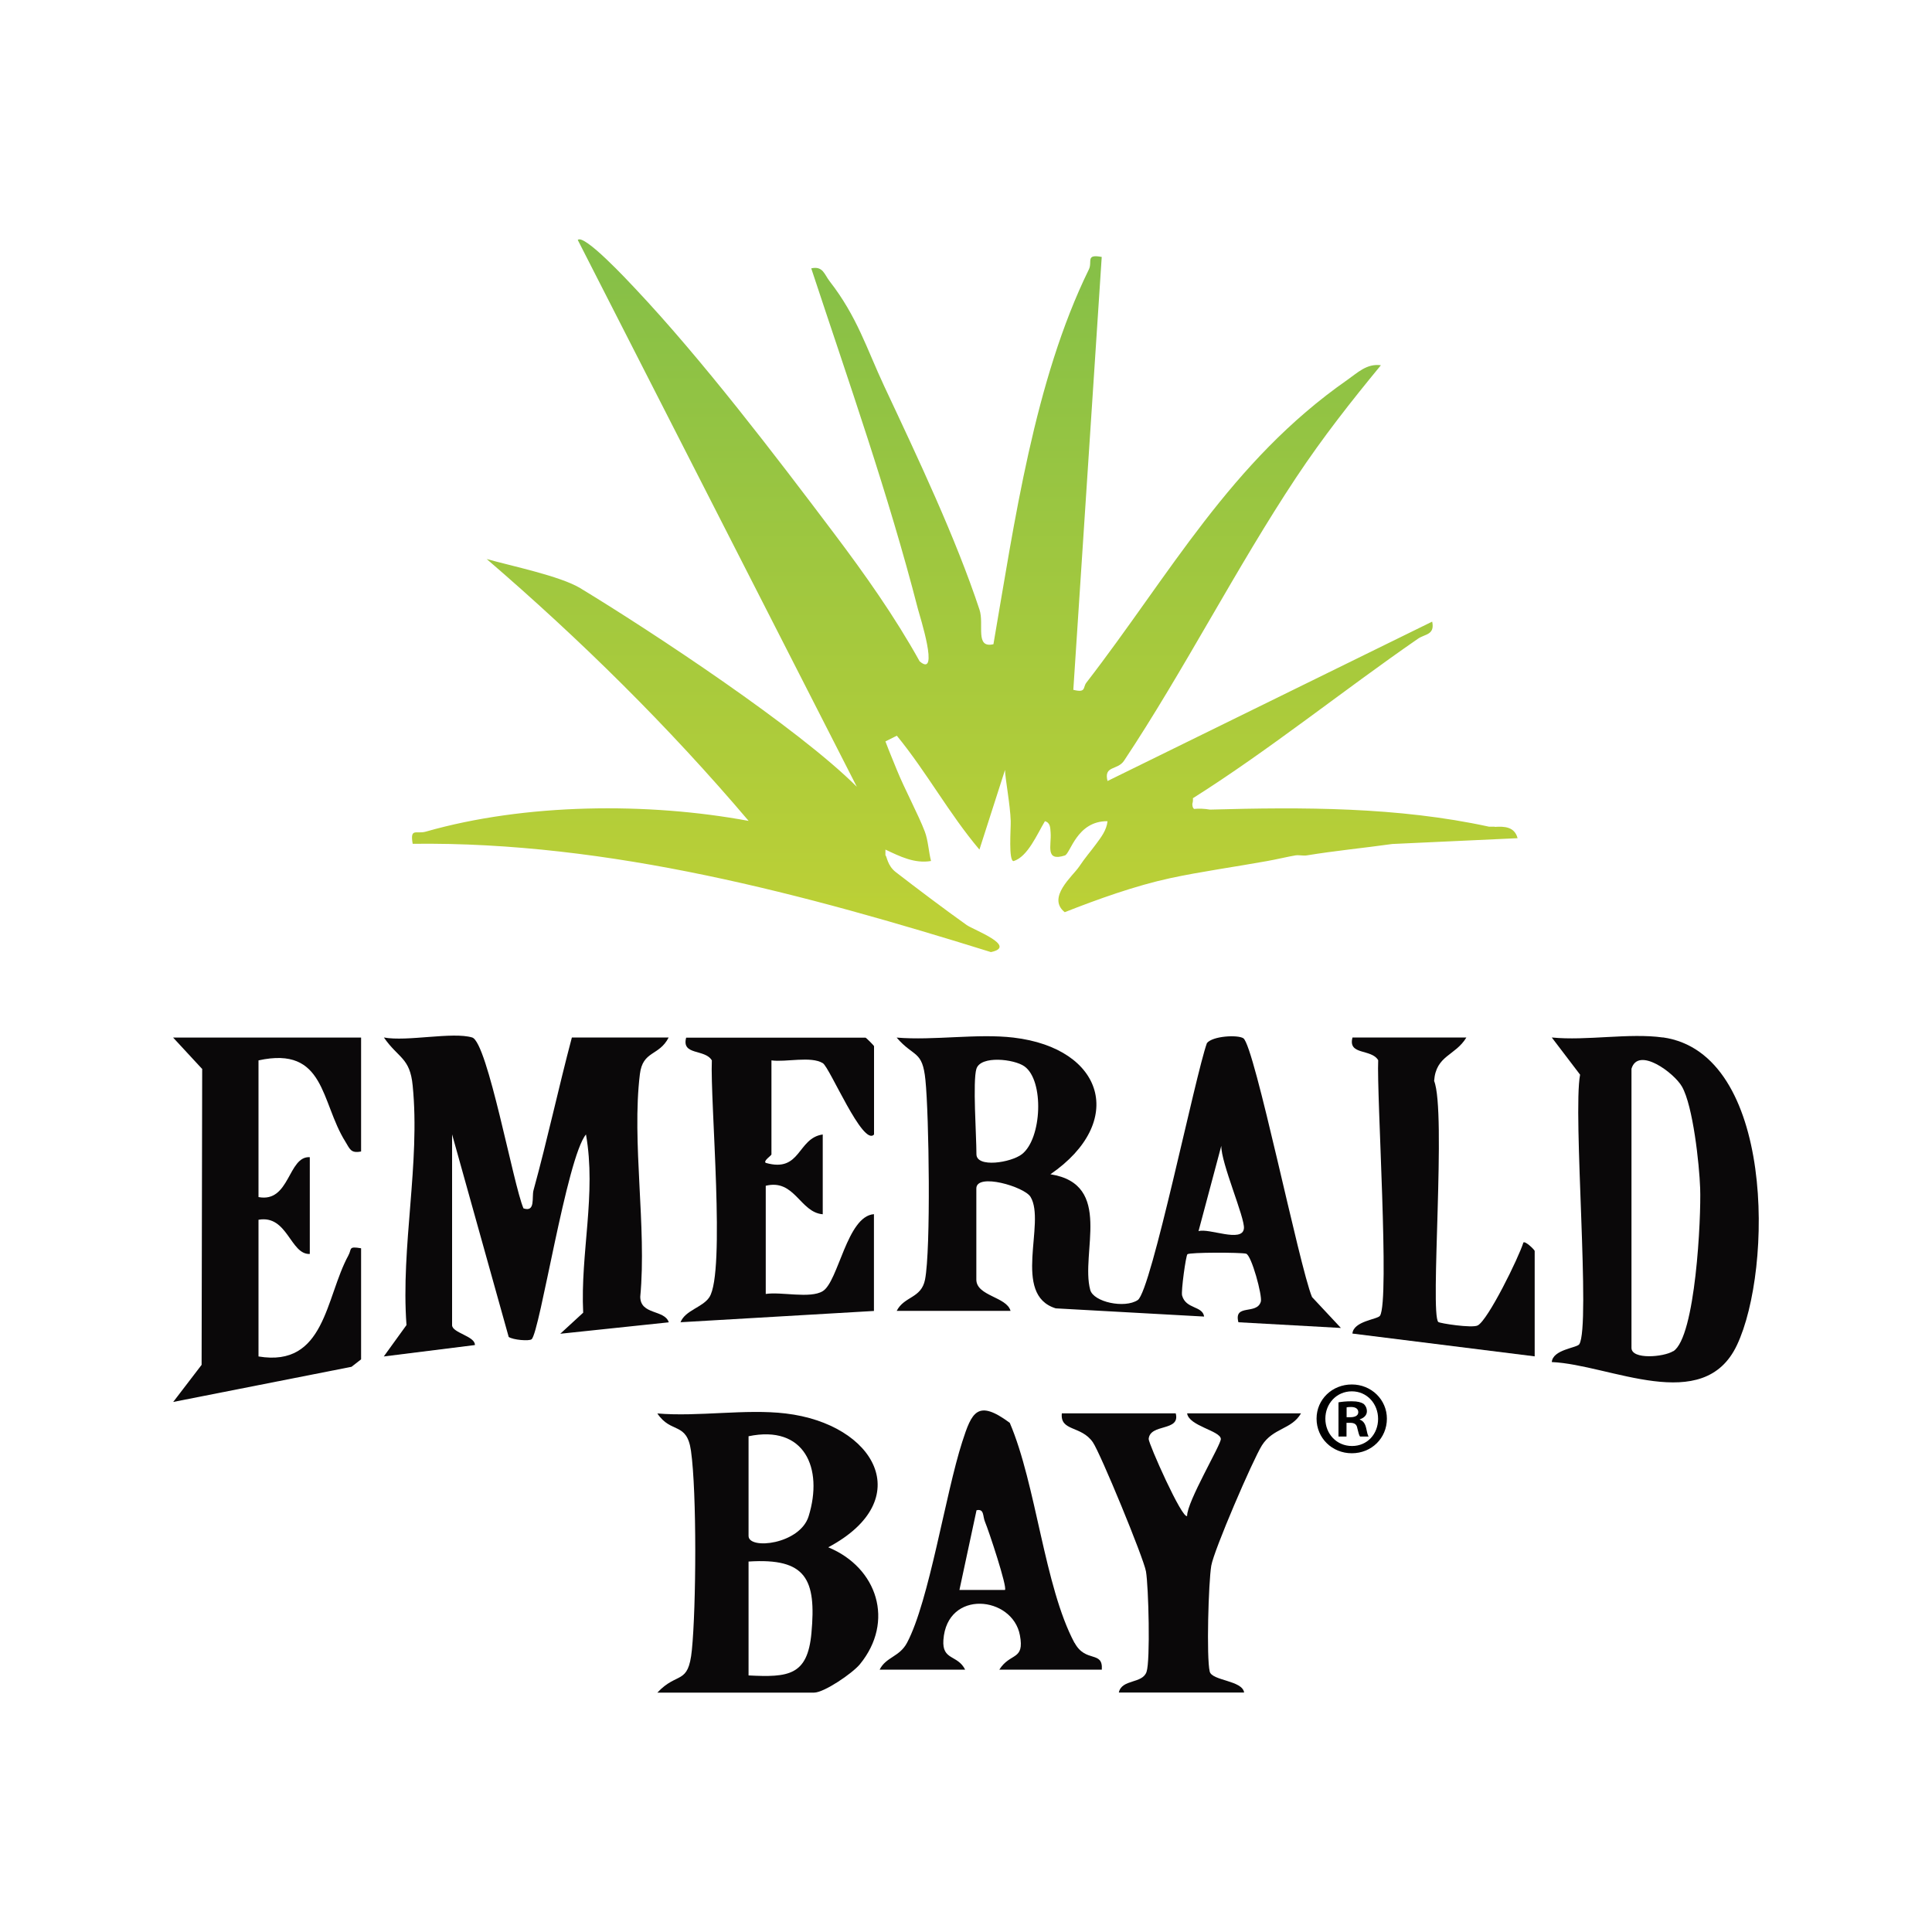
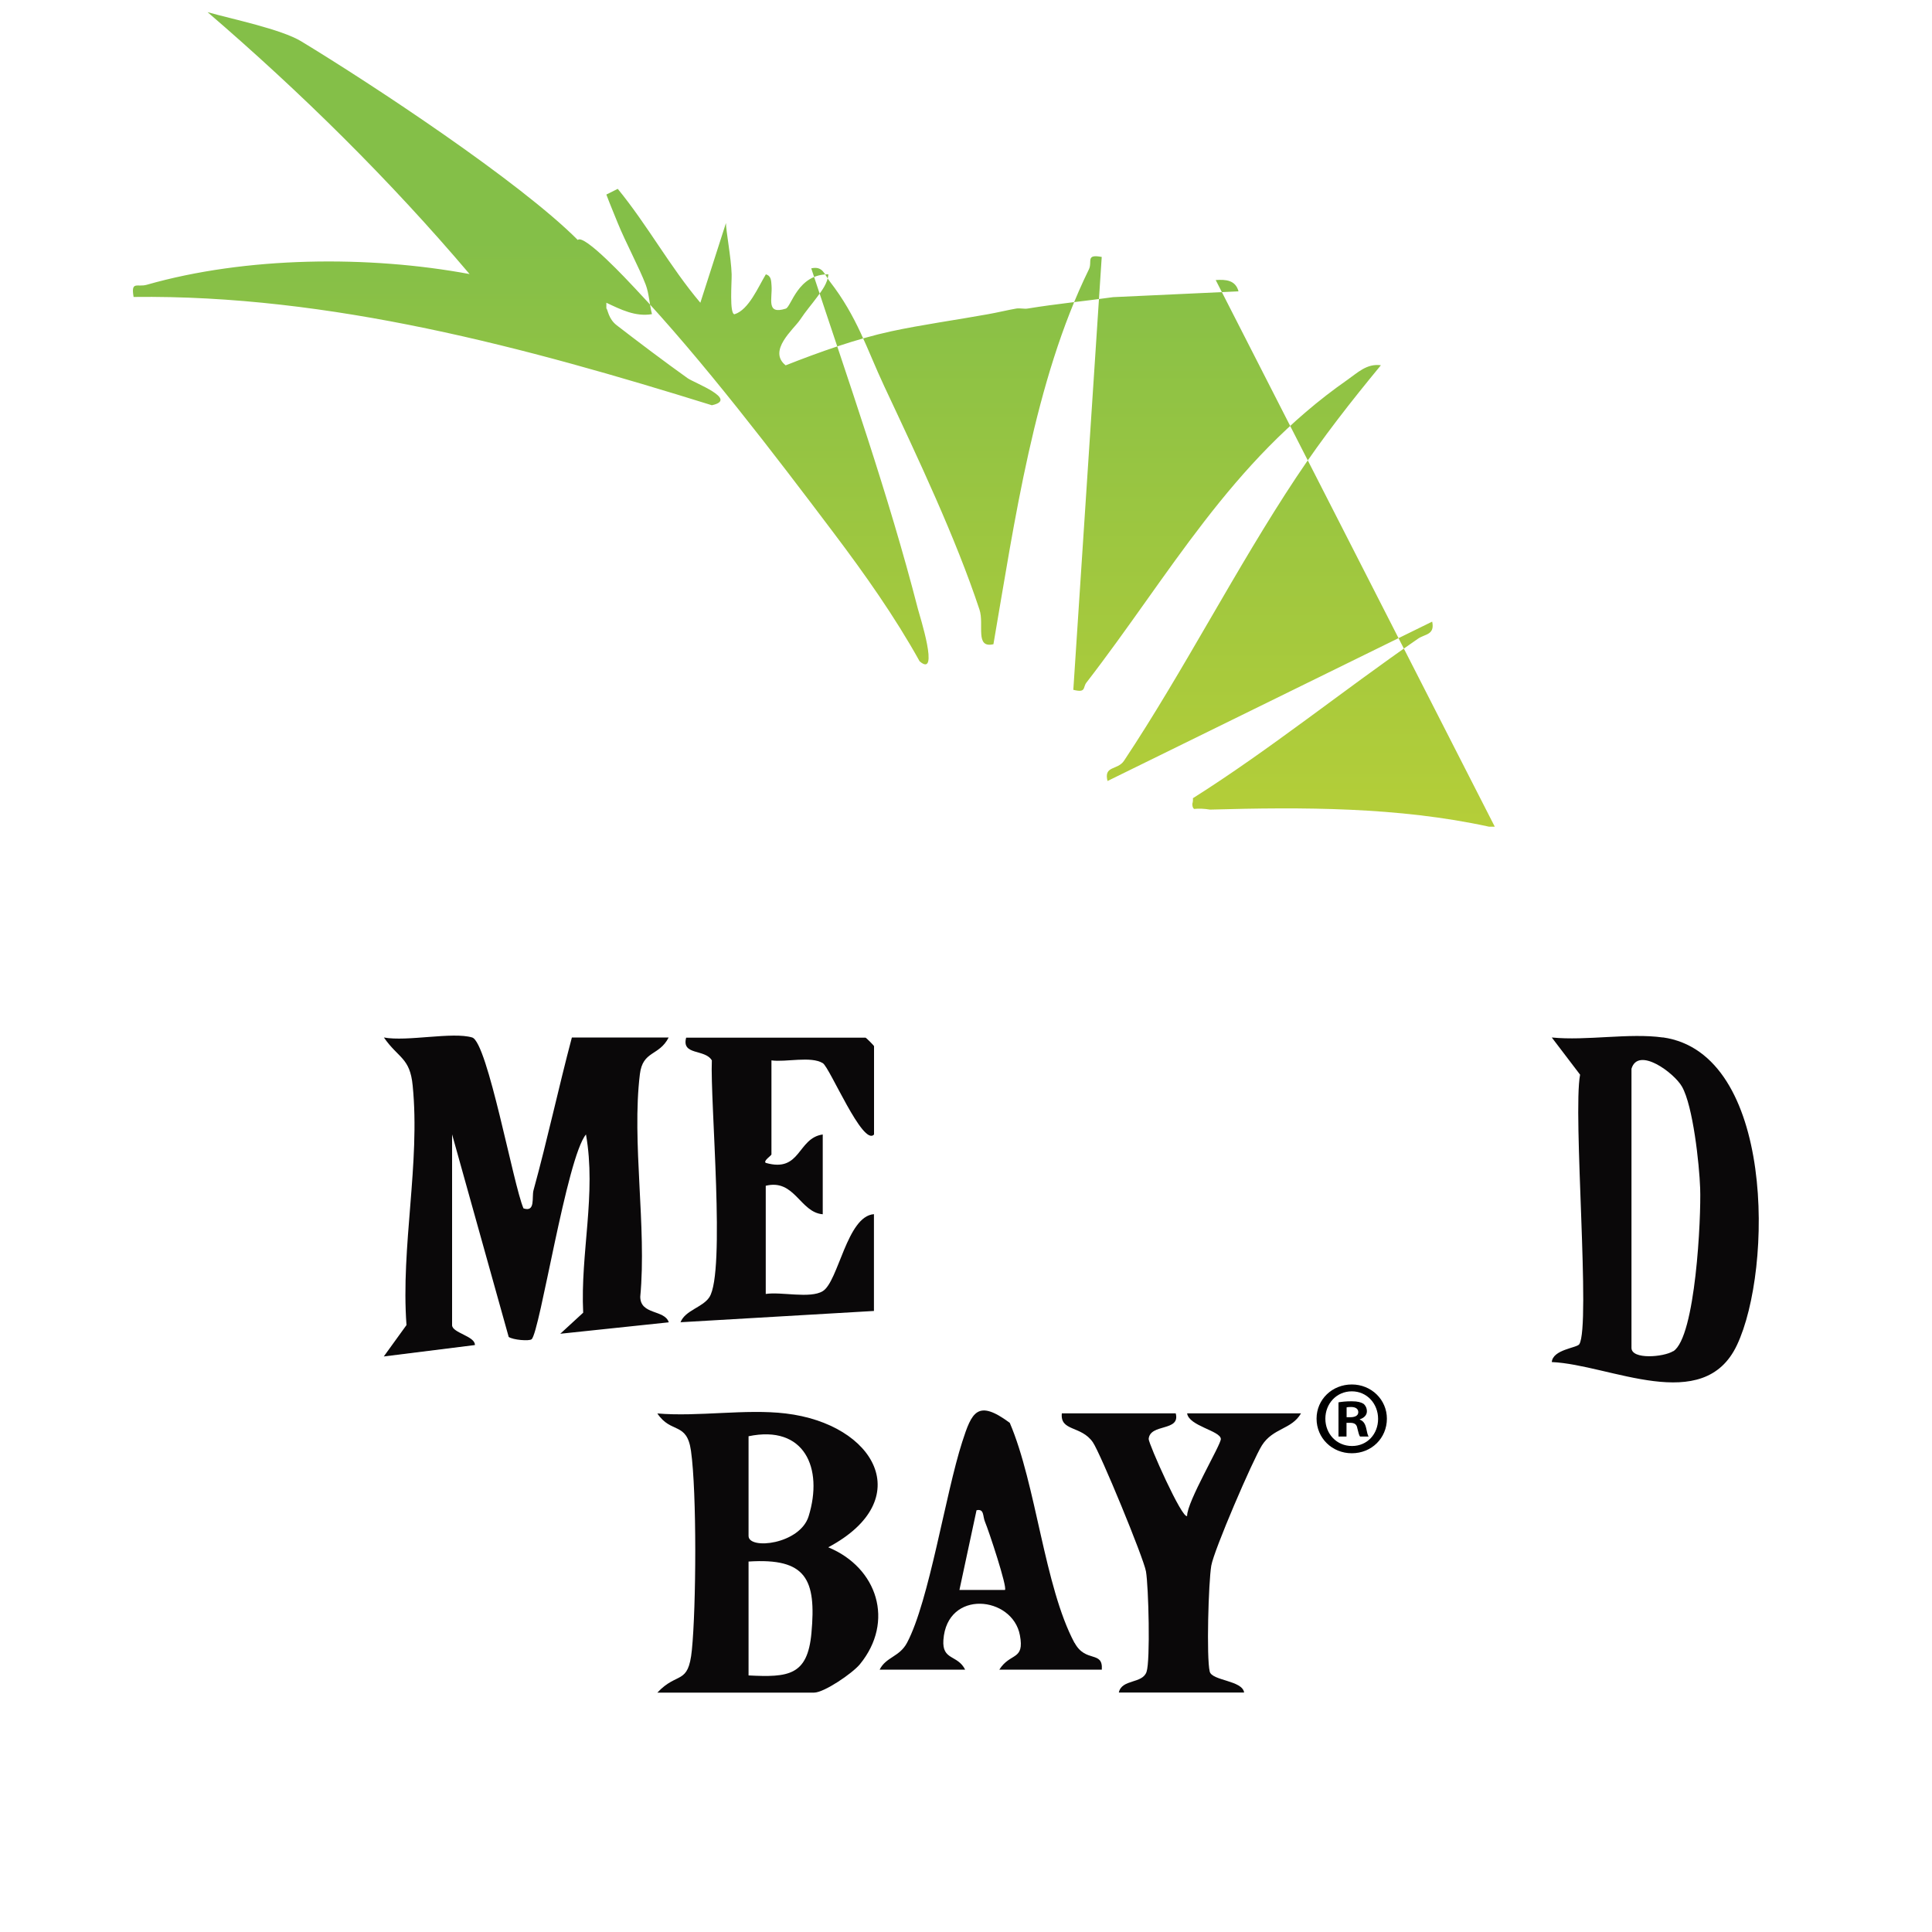
<svg xmlns="http://www.w3.org/2000/svg" id="Livello_1" viewBox="0 0 200 200">
  <defs>
    <linearGradient id="linear-gradient" x1="99.87" y1="98.55" x2="99.87" y2="24.79" gradientUnits="userSpaceOnUse">
      <stop offset="0" stop-color="#bfd135" />
      <stop offset="1" stop-color="#84bf48" />
    </linearGradient>
  </defs>
  <g>
    <path d="M69.23,136.88c-.43-1.33-2.95-.74-2.95-2.65.68-7.23-.9-16.01-.04-23.03.3-2.47,1.98-1.85,2.98-3.8h-10.02c-1.39,5.24-2.53,10.57-3.97,15.81-.2.73.23,2.31-1.04,1.88-1.05-2.42-3.72-17.21-5.31-17.69-2.03-.61-6.74.45-9.14,0,1.5,2.17,2.7,2.07,2.98,4.98.8,8.03-1.24,16.68-.64,24.79l-2.35,3.25,9.43-1.18c.05-.92-2.36-1.26-2.36-2.06v-19.75l5.86,20.97c.45.31,2.11.45,2.37.24.85-.7,3.64-18.84,5.63-21.2,1.09,6.15-.59,12.27-.29,18.45l-2.37,2.18,11.2-1.18Z" fill="#0a0809" />
-     <path d="M20.93,110.62l-.06,30.67-2.94,3.84,18.46-3.64.99-.77v-11.5c-1.35-.23-.94.06-1.32.75-2.38,4.37-2.39,11.6-9.3,10.45v-14.15c3.01-.54,3.29,3.63,5.31,3.54v-10.02c-2.27-.13-2.05,4.75-5.31,4.13v-14.15c6.94-1.52,6.42,4.32,8.99,8.41.46.74.55,1.24,1.63,1.02v-11.79h-19.46l2.99,3.23Z" fill="#0a0809" />
    <path d="M70.42,136.88l20.05-1.17v-10.02c-2.8.2-3.67,6.97-5.3,7.97-1.31.8-4.3.04-5.9.29v-11.2c3-.74,3.54,2.76,5.9,2.95v-8.26c-2.65.38-2.24,3.99-5.9,2.94-.29-.21.59-.75.59-.88v-9.73c1.48.21,4.09-.47,5.32.29.72.45,4.16,8.68,5.3,7.38v-9.14c0-.06-.82-.88-.88-.88h-18.57c-.5,1.87,1.94,1.14,2.66,2.35-.19,4.22,1.44,21.93-.26,24.52-.7,1.06-2.52,1.35-2.99,2.61Z" fill="#0a0809" />
    <path d="M126.38,148.96c.04.56-3.52,6.51-3.49,7.97-.5.39-4.01-7.52-3.98-7.97.14-1.63,3.31-.74,2.8-2.65h-11.79c-.19,1.89,2,1.24,3.21,2.99.79,1.15,5.26,11.99,5.5,13.37.27,1.57.46,9.24.06,10.4-.43,1.26-2.57.72-2.87,2.14h12.97c-.17-1.27-3.33-1.21-3.56-2.17-.35-1.45-.13-9.23.16-10.96.27-1.6,4.3-10.95,5.24-12.45,1.16-1.83,3.07-1.63,4.05-3.32h-11.79c.18,1.31,3.42,1.79,3.49,2.64Z" fill="#0a0809" />
-     <path d="M157.7,128.63c-.49,1.57-3.66,8.03-4.73,8.58-.58.3-3.94-.22-4.08-.36-.88-.89.85-21.79-.43-24.95.19-2.67,2.19-2.59,3.34-4.5h-11.79c-.5,1.87,1.94,1.14,2.66,2.35-.17,3.61,1.2,24.84.19,26.45-.24.39-2.74.54-2.86,1.85l18.87,2.36v-10.91c0-.11-.95-1.05-1.17-.88Z" fill="#0a0809" />
-     <path d="M92.82,135.7h11.79c-.39-1.46-3.54-1.53-3.54-3.24v-9.43c0-1.65,4.98-.18,5.61.87,1.62,2.67-1.98,10.13,2.61,11.54l15.36.85c-.16-1.13-1.89-.75-2.28-2.18-.12-.45.39-4.12.55-4.27.22-.21,5.49-.2,6.07-.06.56.13,1.71,4.38,1.53,4.97-.42,1.4-2.83.17-2.32,2.13l10.61.59-2.99-3.2c-1.31-3.12-5.95-26.04-7.11-26.79-.59-.38-3.18-.24-3.77.5-1.21,3.35-5.76,25.67-7.16,26.6-1.35.9-4.58.21-4.92-1.05-1.03-3.82,2.43-10.94-4.12-11.97,7.87-5.42,5.56-13.04-3.83-14.15-3.76-.44-8.24.32-12.09,0,1.79,2.08,2.67,1.28,2.98,4.39.37,3.61.57,17.52-.04,20.66-.39,1.97-2.15,1.7-2.94,3.25ZM126.43,118.61c-.04,1.78,2.46,7.47,2.34,8.56-.16,1.52-3.63-.07-4.7.28l2.36-8.84ZM101.08,110.64c.44-1.4,3.91-1.01,4.97-.25,2.06,1.47,1.81,7.48-.26,9.09-1.13.88-4.71,1.44-4.71,0,0-1.93-.4-7.56,0-8.85Z" fill="#0a0809" />
    <path d="M172.14,107.4c-3.48-.49-7.9.36-11.5,0l2.93,3.85c-.77,4.07,1.11,26-.08,27.9-.24.39-2.74.54-2.85,1.85,6.01.26,15.71,5.58,19.17-1.76,3.72-7.87,3.89-30.22-7.67-31.85ZM173.21,139.87c-.99.62-4.32.9-4.32-.34v-28.89c.69-2.34,4.41.41,5.23,1.85,1.14,2,1.79,8.01,1.88,10.51.11,3-.47,15.41-2.78,16.88Z" fill="#0a0809" />
    <path d="M85.75,160.17c9.22-4.92,4.86-12.75-4.43-13.85-4.12-.49-9.05.36-13.27,0,1.41,2.13,3.05.83,3.48,3.87.61,4.3.54,16.19.09,20.64-.37,3.66-1.5,2.17-3.57,4.39h16.22c1.04,0,3.96-1.99,4.74-2.93,3.63-4.43,1.82-10.01-3.26-12.11ZM84,169.05c-.4,4.41-2.38,4.6-6.51,4.39v-11.79c5.98-.39,7.02,1.84,6.51,7.4ZM83.71,156.96c-.9,2.91-6.22,3.5-6.22,2.04v-10.32c5.79-1.21,7.76,3.3,6.22,8.28Z" fill="#0a0809" />
    <path d="M111.23,170.07c-3.12-5.84-3.96-16.38-6.7-22.78-3.35-2.48-3.93-1.1-4.92,1.97-1.75,5.43-3.42,16.49-5.72,20.81-.78,1.46-2.17,1.45-2.83,2.77h8.85c-.78-1.57-2.4-.93-2.25-3.07.37-5.28,7.16-4.56,7.92-.49.5,2.65-1,1.76-2.13,3.56h10.61c.13-2.01-1.68-.66-2.82-2.78ZM104.03,164.59h-4.71s1.77-8.25,1.77-8.25c.81-.18.63.61.87,1.18.39.92,2.35,6.83,2.07,7.07Z" fill="#0a0809" />
    <path d="M143.57,146.86c0,2.01-1.58,3.58-3.63,3.58s-3.65-1.58-3.65-3.58,1.62-3.54,3.65-3.54,3.63,1.58,3.63,3.54ZM137.2,146.86c0,1.58,1.17,2.83,2.76,2.83s2.7-1.25,2.7-2.81-1.14-2.85-2.72-2.85-2.74,1.27-2.74,2.83ZM139.38,148.71h-.82v-3.54c.32-.06.78-.11,1.36-.11.67,0,.97.11,1.23.26.19.15.35.43.35.78,0,.39-.3.69-.73.82v.04c.34.13.54.39.65.86.11.54.17.76.26.89h-.89c-.11-.13-.17-.45-.28-.86-.06-.39-.28-.56-.73-.56h-.39v1.42ZM139.4,146.71h.39c.45,0,.82-.15.82-.52,0-.32-.24-.54-.76-.54-.22,0-.37.02-.45.04v1.01Z" />
  </g>
-   <path d="M154.74,85.58h-.59c-9.39-2.05-19.31-2.04-28.89-1.77-.6-.1-1.14-.12-1.65-.07-.12-.09-.18-.25-.18-.52.05-.18.08-.37.06-.59,7.88-4.97,15.51-11.13,23.3-16.51.72-.5,1.76-.38,1.47-1.77l-33.61,16.5c-.41-1.63,1.03-1.08,1.71-2.1,6.18-9.3,11.65-20.04,17.83-29.34,2.75-4.14,5.67-7.85,8.76-11.6-1.46-.2-2.42.78-3.48,1.52-12.08,8.43-18.4,20.2-27.01,31.34-.38.49,0,1.08-1.35.74l2.94-44.81c-1.71-.33-.94.5-1.33,1.29-5.65,11.52-7.71,26.22-9.88,38.8-1.94.45-.94-2.05-1.44-3.57-2.48-7.48-6.34-15.62-9.87-23.15-1.8-3.84-2.78-7.17-5.65-10.86-.55-.71-.69-1.6-1.9-1.33,3.84,11.64,7.98,23.36,11.04,35.25.19.73,2.28,7.23.18,5.43-2.57-4.63-5.69-9.04-8.88-13.27-6.1-8.09-13.64-17.98-20.6-25.36-.67-.71-5.26-5.66-5.91-4.99l28.89,56.61c-6.04-6.06-21.3-16.12-28.64-20.57-2.07-1.25-7.16-2.3-9.68-3.01,9.7,8.34,18.84,17.35,27.12,27.11-10.43-1.94-23.14-1.83-33.42,1.11-.99.28-1.65-.44-1.36,1.26,20.35-.25,40.59,5.21,59.86,11.21,2.81-.6-1.82-2.31-2.51-2.8-2.37-1.69-5.1-3.75-7.34-5.48-.88-.68-.91-1.63-1.07-1.74v-.59c1.49.7,3,1.47,4.72,1.18-.25-.97-.3-2.15-.65-3.06-.63-1.67-2.11-4.44-2.89-6.37-.4-1-.8-1.93-1.18-2.95l1.18-.59c3.11,3.8,5.39,8.05,8.55,11.79l2.65-8.25c0,.81.54,3.6.59,5.31.02.77-.25,4.14.3,4.13,1.47-.46,2.43-2.79,3.24-4.13.57.16.55.68.59,1.18.1,1.34-.6,3.03,1.47,2.37.58-.18,1.23-3.59,4.42-3.55-.1.94-.65,1.64-1.18,2.36-.61.83-1.11,1.37-1.77,2.36-.66.97-3.36,3.19-1.48,4.7,3.42-1.35,7.34-2.75,10.91-3.52,3.09-.67,6.82-1.19,10.02-1.77.97-.17,2.17-.46,2.95-.59.37-.06.81.06,1.18,0,2.9-.48,5.93-.77,8.85-1.18l12.97-.6c-.31-1.18-1.34-1.24-2.36-1.17Z" fill="url(#linear-gradient)" />
+   <path d="M154.74,85.58h-.59c-9.39-2.05-19.31-2.04-28.89-1.77-.6-.1-1.14-.12-1.65-.07-.12-.09-.18-.25-.18-.52.05-.18.08-.37.06-.59,7.88-4.97,15.51-11.13,23.3-16.51.72-.5,1.76-.38,1.47-1.77l-33.61,16.5c-.41-1.63,1.03-1.08,1.71-2.1,6.18-9.3,11.65-20.04,17.83-29.34,2.75-4.14,5.67-7.85,8.76-11.6-1.46-.2-2.42.78-3.48,1.52-12.08,8.43-18.4,20.2-27.01,31.34-.38.49,0,1.08-1.35.74l2.94-44.81c-1.71-.33-.94.5-1.33,1.29-5.65,11.52-7.71,26.22-9.88,38.8-1.94.45-.94-2.05-1.44-3.57-2.48-7.48-6.34-15.62-9.87-23.15-1.8-3.84-2.78-7.17-5.65-10.86-.55-.71-.69-1.6-1.9-1.33,3.84,11.64,7.98,23.36,11.04,35.25.19.73,2.28,7.23.18,5.43-2.57-4.63-5.69-9.04-8.88-13.27-6.1-8.09-13.64-17.98-20.6-25.36-.67-.71-5.26-5.66-5.91-4.99c-6.04-6.06-21.3-16.12-28.64-20.57-2.07-1.25-7.16-2.3-9.68-3.01,9.7,8.34,18.84,17.35,27.12,27.11-10.43-1.94-23.14-1.83-33.42,1.11-.99.28-1.65-.44-1.36,1.26,20.35-.25,40.59,5.21,59.86,11.21,2.81-.6-1.82-2.31-2.51-2.8-2.37-1.69-5.1-3.75-7.34-5.48-.88-.68-.91-1.63-1.07-1.74v-.59c1.49.7,3,1.47,4.72,1.18-.25-.97-.3-2.15-.65-3.06-.63-1.67-2.11-4.44-2.89-6.37-.4-1-.8-1.93-1.18-2.95l1.18-.59c3.11,3.8,5.39,8.05,8.55,11.79l2.65-8.25c0,.81.54,3.6.59,5.31.02.77-.25,4.14.3,4.13,1.47-.46,2.43-2.79,3.24-4.13.57.16.55.68.59,1.18.1,1.34-.6,3.03,1.47,2.37.58-.18,1.23-3.59,4.42-3.55-.1.94-.65,1.64-1.18,2.36-.61.83-1.11,1.37-1.77,2.36-.66.97-3.36,3.19-1.48,4.7,3.42-1.35,7.34-2.75,10.91-3.52,3.09-.67,6.82-1.19,10.02-1.77.97-.17,2.17-.46,2.95-.59.37-.06.81.06,1.18,0,2.9-.48,5.93-.77,8.85-1.18l12.97-.6c-.31-1.18-1.34-1.24-2.36-1.17Z" fill="url(#linear-gradient)" />
</svg>